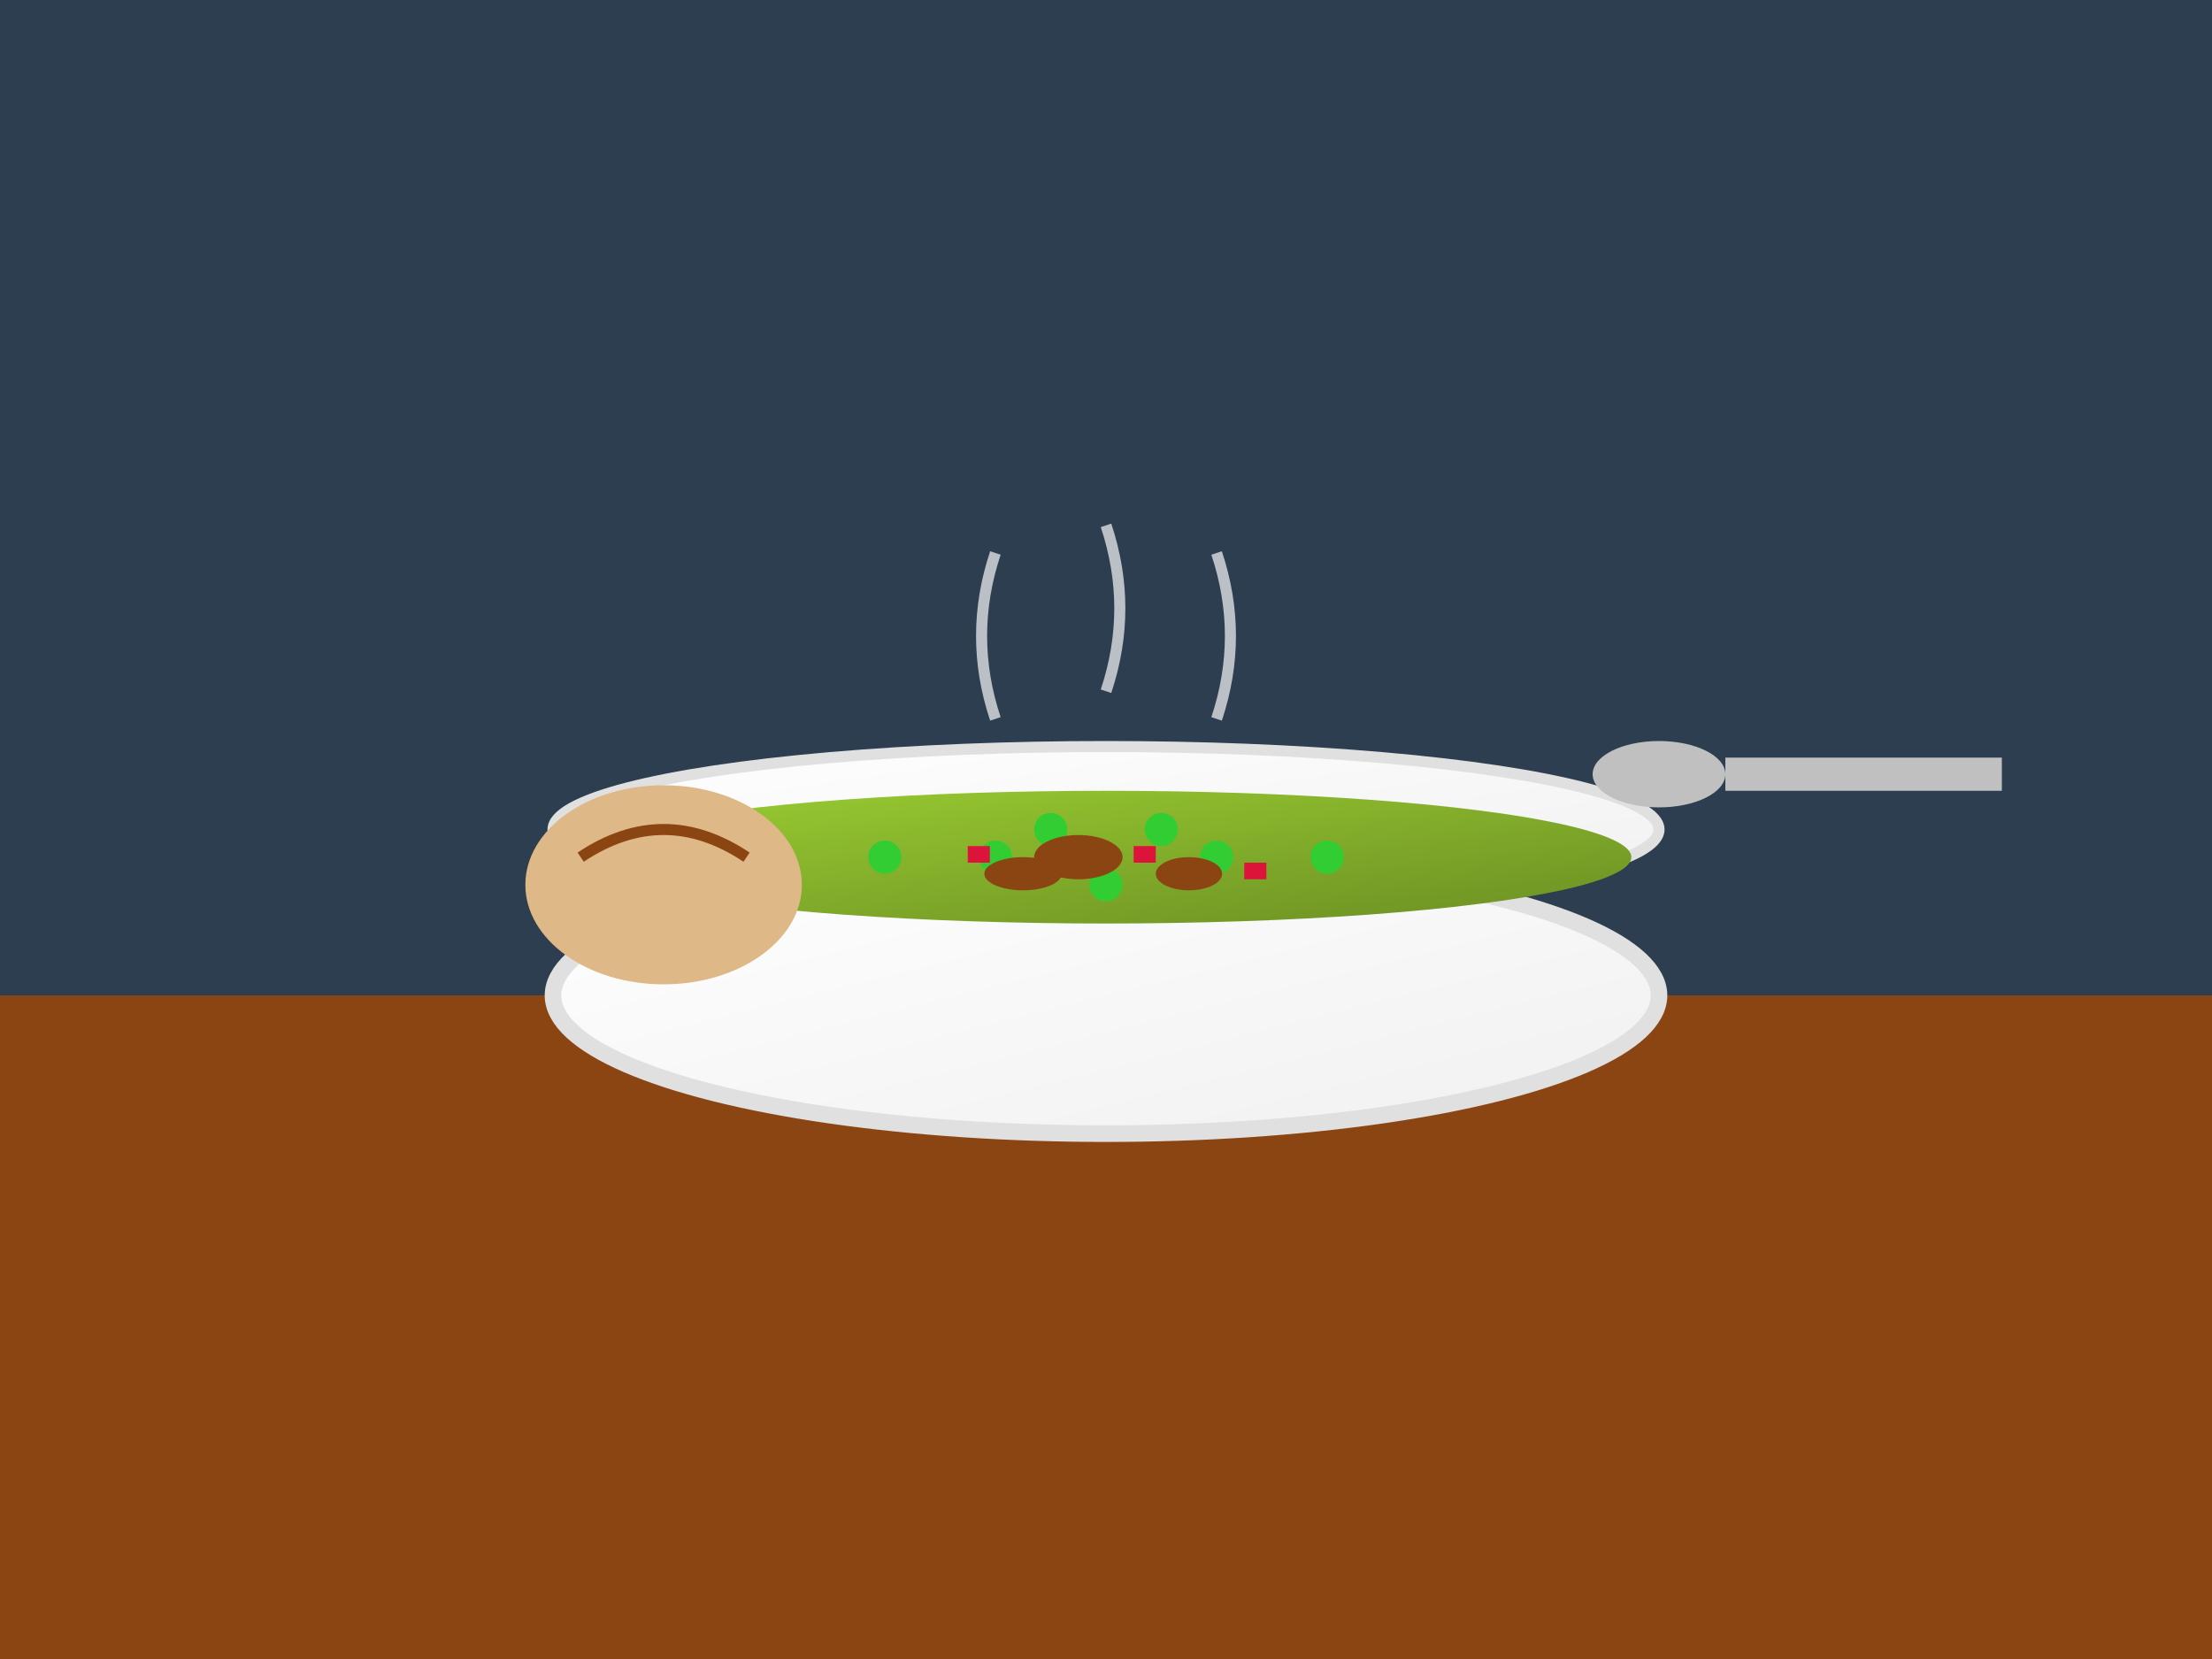
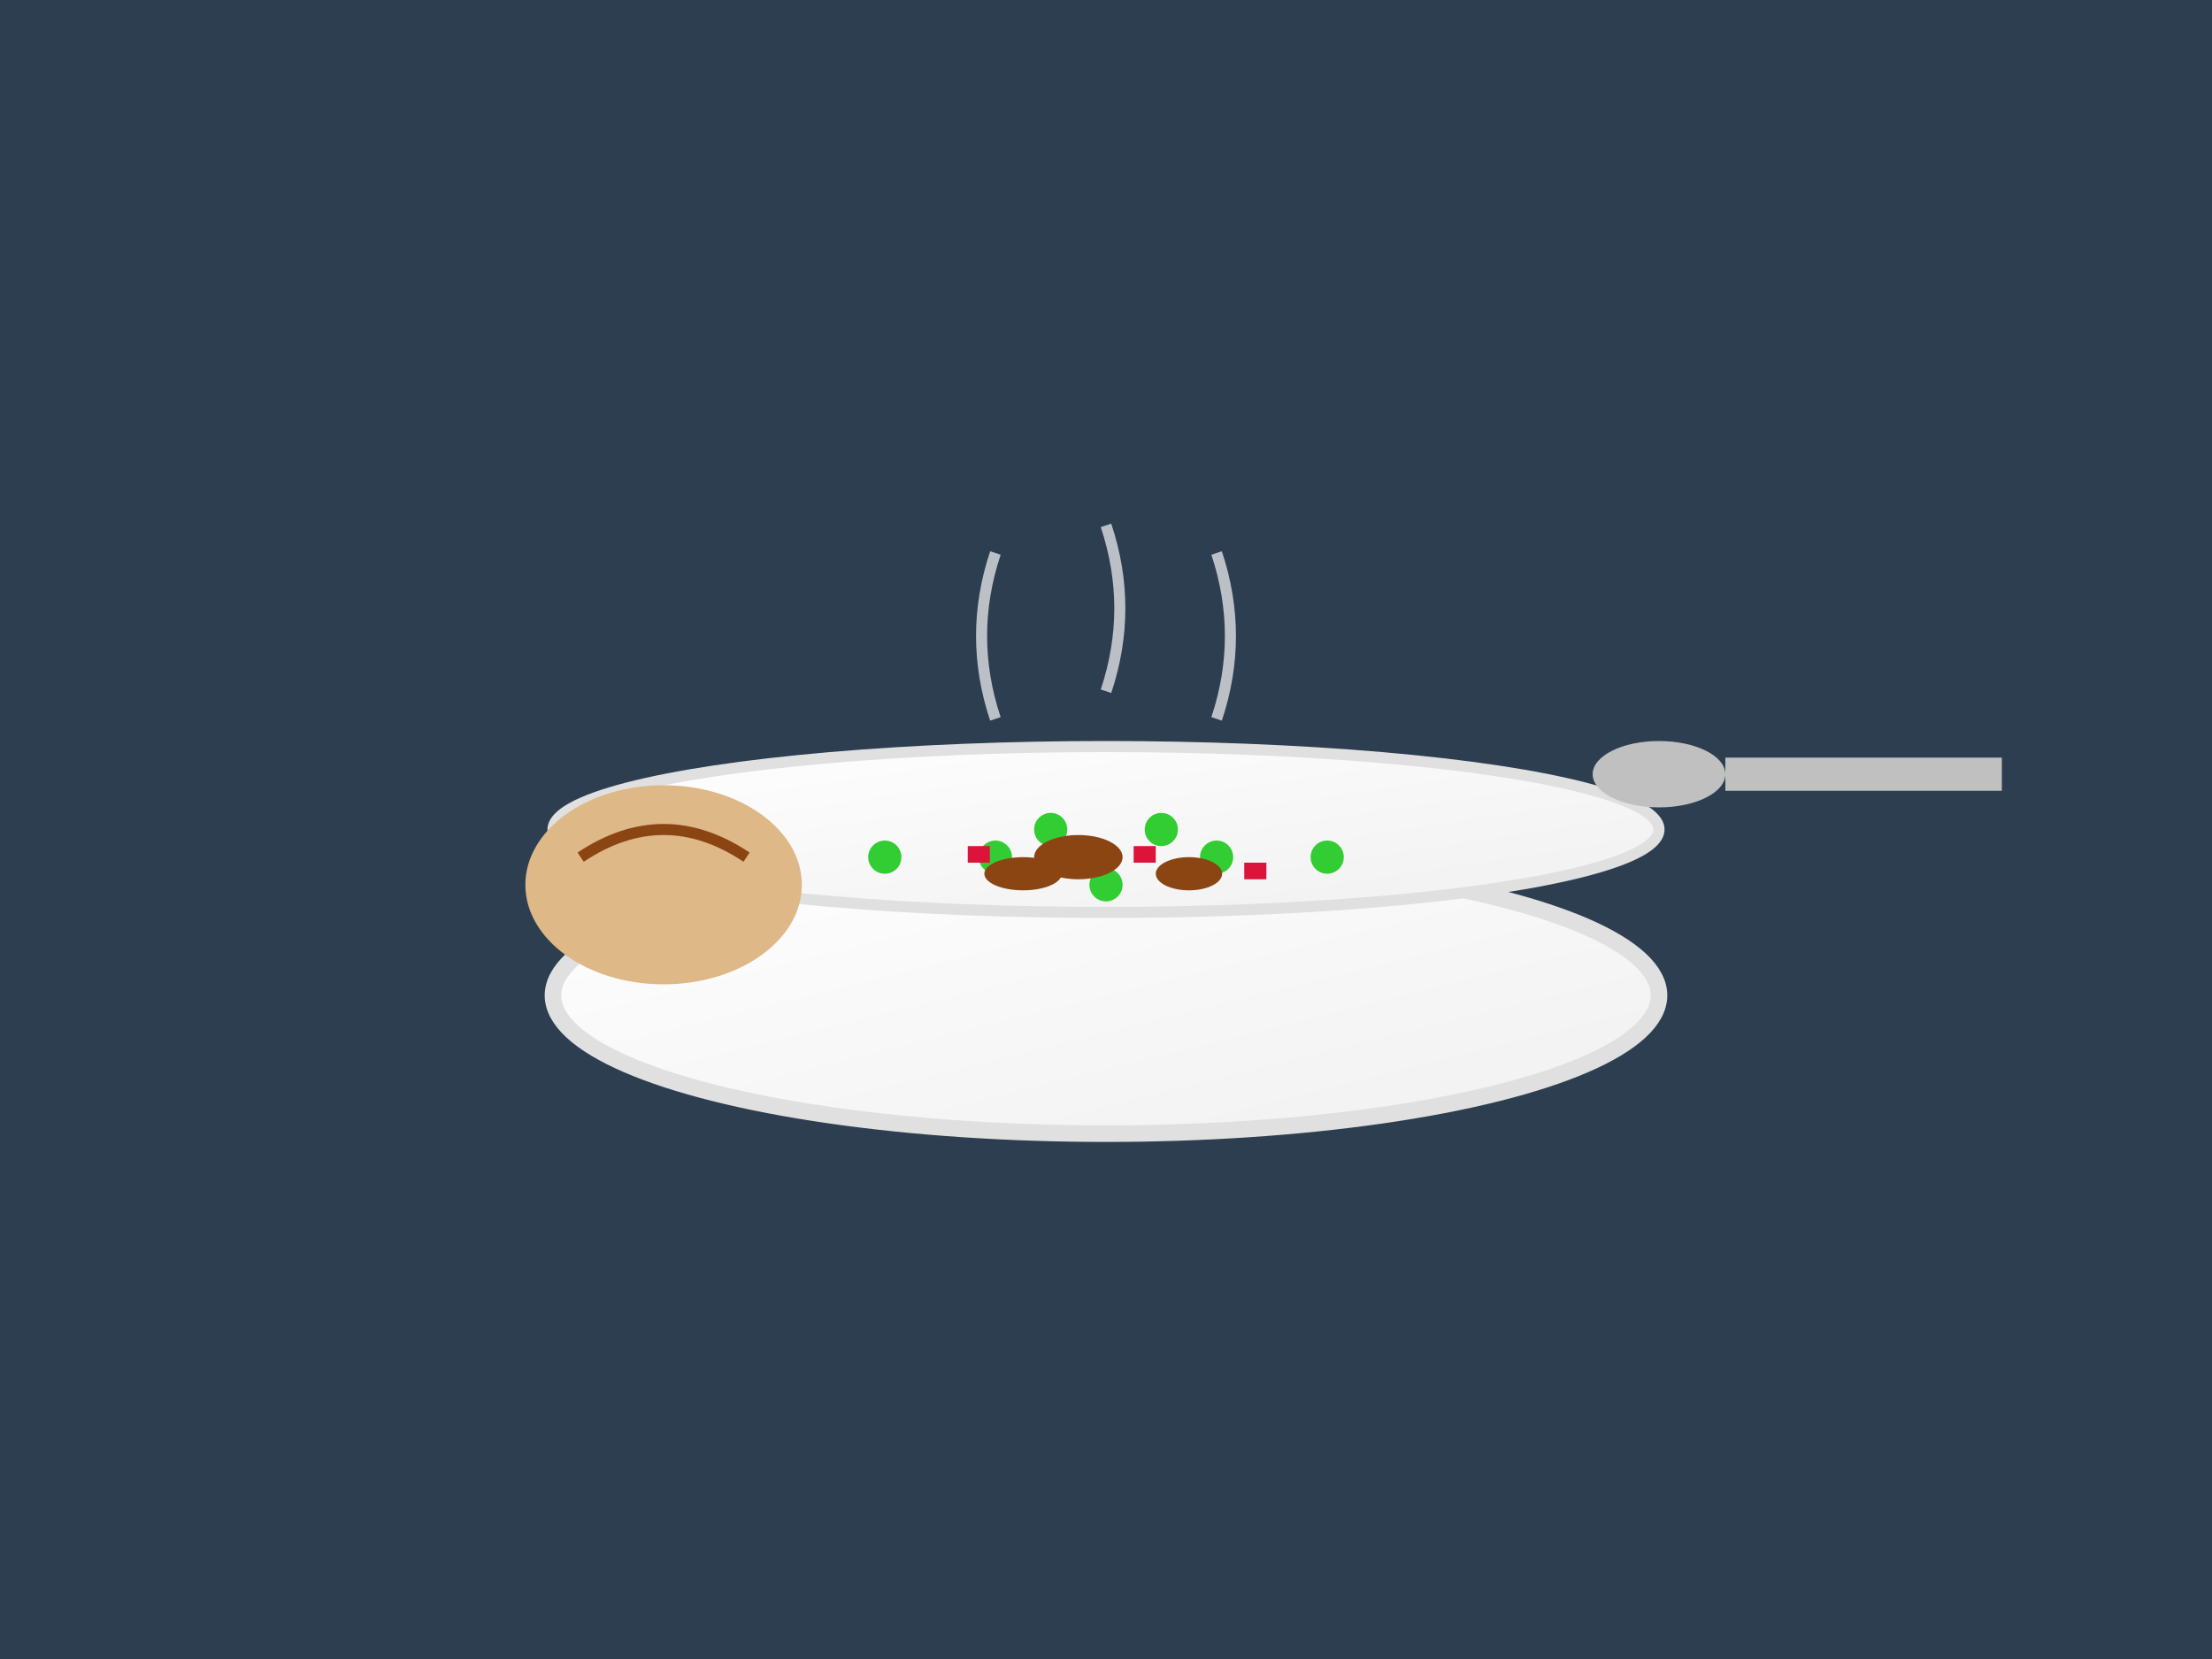
<svg xmlns="http://www.w3.org/2000/svg" viewBox="0 0 400 300">
  <defs>
    <linearGradient id="soupGrad" x1="0%" y1="0%" x2="100%" y2="100%">
      <stop offset="0%" style="stop-color:#9ACD32;stop-opacity:1" />
      <stop offset="100%" style="stop-color:#6B8E23;stop-opacity:1" />
    </linearGradient>
    <linearGradient id="bowlGrad" x1="0%" y1="0%" x2="100%" y2="100%">
      <stop offset="0%" style="stop-color:#ffffff;stop-opacity:1" />
      <stop offset="100%" style="stop-color:#f0f0f0;stop-opacity:1" />
    </linearGradient>
  </defs>
  <rect width="400" height="300" fill="#2c3e50" />
-   <rect x="0" y="180" width="400" height="120" fill="#8b4513" />
  <ellipse cx="200" cy="180" rx="100" ry="25" fill="url(#bowlGrad)" stroke="#e0e0e0" stroke-width="3" />
  <ellipse cx="200" cy="150" rx="100" ry="15" fill="url(#bowlGrad)" stroke="#e0e0e0" stroke-width="2" />
-   <ellipse cx="200" cy="155" rx="95" ry="12" fill="url(#soupGrad)" />
  <circle cx="180" cy="155" r="3" fill="#32CD32" />
  <circle cx="220" cy="155" r="3" fill="#32CD32" />
  <circle cx="200" cy="160" r="3" fill="#32CD32" />
  <circle cx="160" cy="155" r="3" fill="#32CD32" />
  <circle cx="240" cy="155" r="3" fill="#32CD32" />
  <circle cx="190" cy="150" r="3" fill="#32CD32" />
  <circle cx="210" cy="150" r="3" fill="#32CD32" />
  <ellipse cx="195" cy="155" rx="8" ry="4" fill="#8B4513" />
  <ellipse cx="215" cy="158" rx="6" ry="3" fill="#8B4513" />
  <ellipse cx="185" cy="158" rx="7" ry="3" fill="#8B4513" />
  <rect x="175" y="153" width="4" height="3" fill="#DC143C" />
  <rect x="225" y="156" width="4" height="3" fill="#DC143C" />
  <rect x="205" y="153" width="4" height="3" fill="#DC143C" />
  <ellipse cx="300" cy="140" rx="12" ry="6" fill="#C0C0C0" />
  <rect x="312" y="137" width="50" height="6" fill="#C0C0C0" />
  <ellipse cx="120" cy="160" rx="25" ry="18" fill="#DEB887" />
  <path d="M 105 155 Q 120 145 135 155" stroke="#8B4513" stroke-width="2" fill="none" />
  <path d="M 180 130 Q 175 115 180 100" stroke="#f8f9fa" stroke-width="2" fill="none" opacity="0.7" />
  <path d="M 200 125 Q 205 110 200 95" stroke="#f8f9fa" stroke-width="2" fill="none" opacity="0.7" />
  <path d="M 220 130 Q 225 115 220 100" stroke="#f8f9fa" stroke-width="2" fill="none" opacity="0.7" />
</svg>